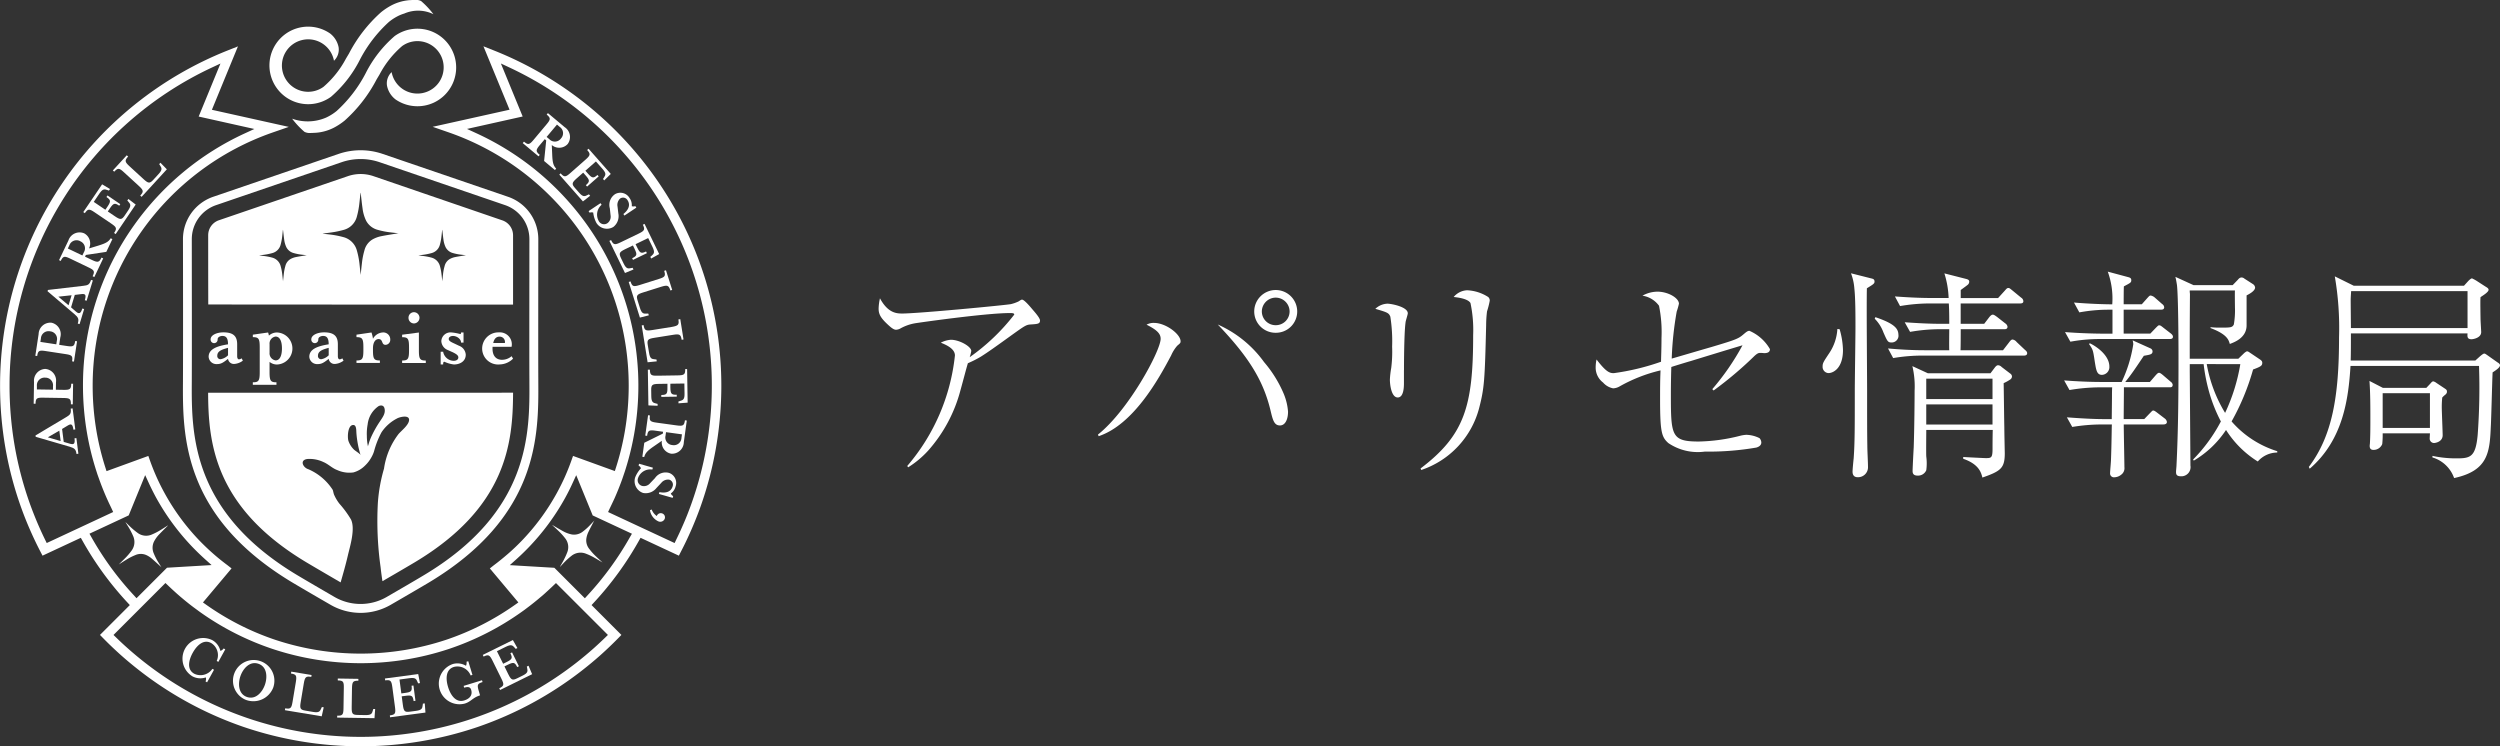
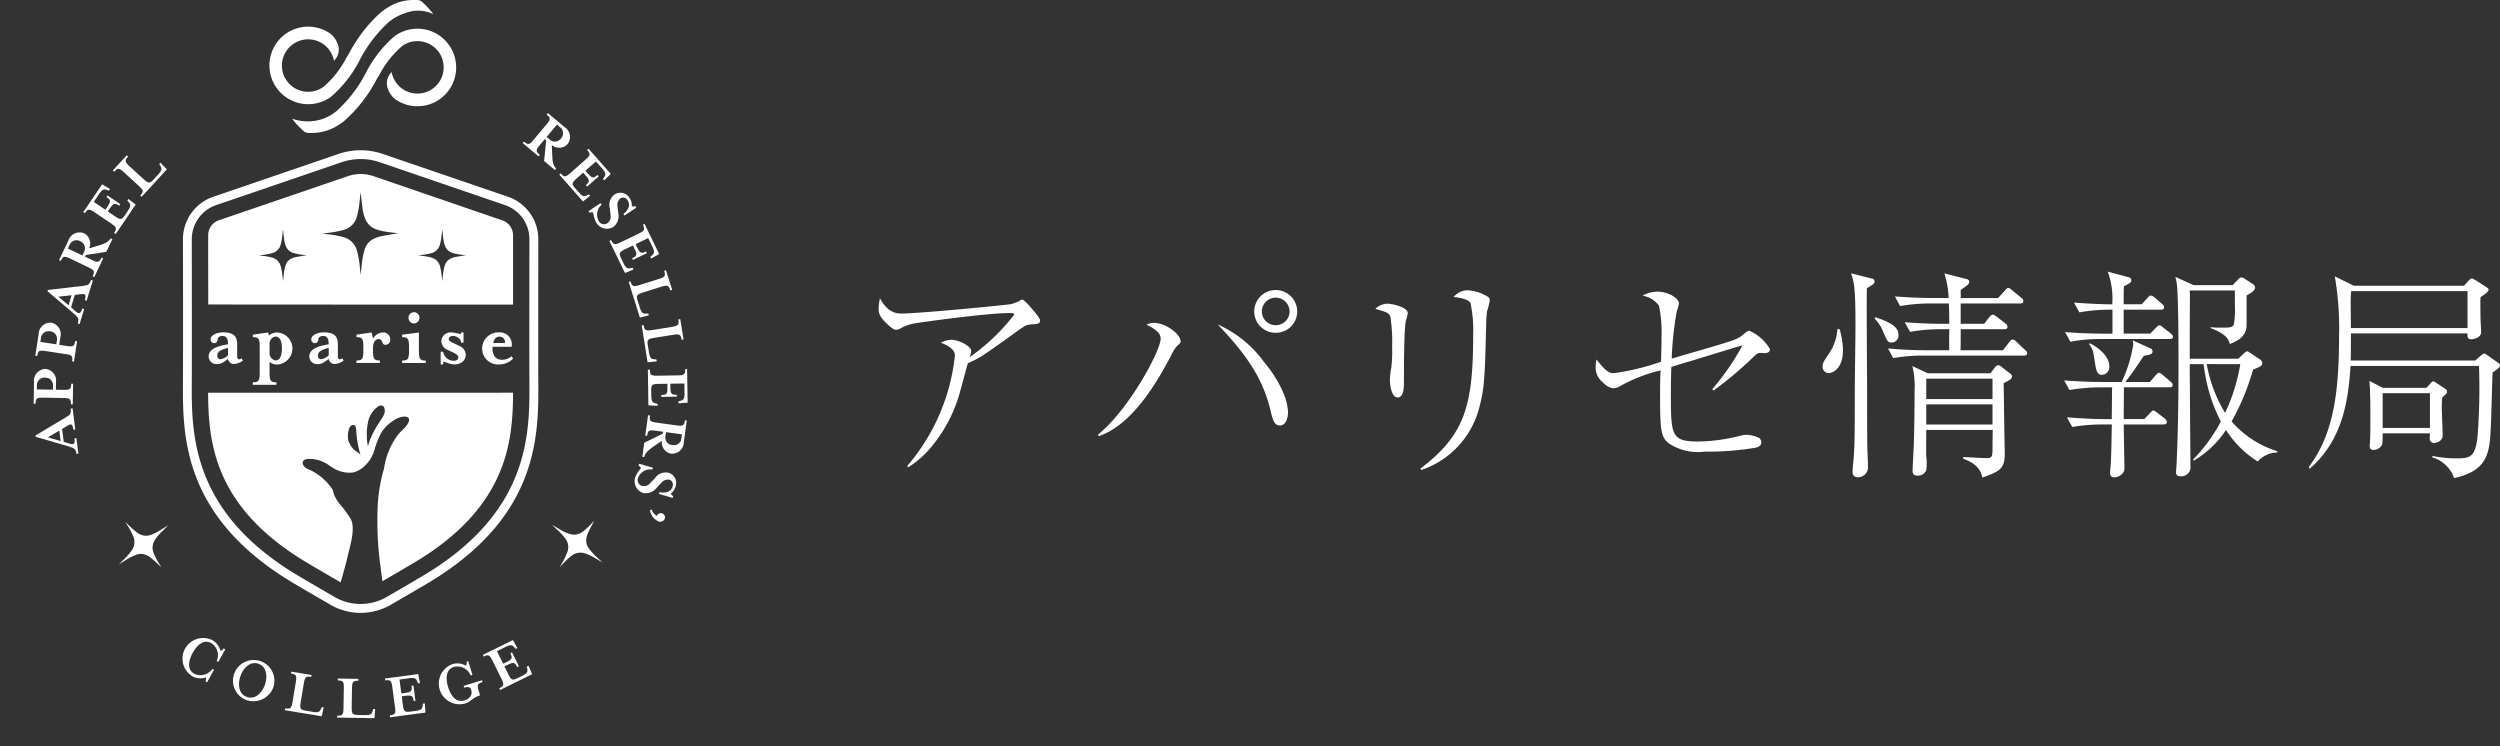
<svg xmlns="http://www.w3.org/2000/svg" width="201.02" height="60" viewBox="0 0 201.02 60">
  <rect x="0" y="0" width="201.02" height="60" fill="#333333" stroke="none" />
  <g id="グループ_222" data-name="グループ 222" transform="translate(-30 -10)">
    <g id="グループ_219" data-name="グループ 219">
      <path id="パス_132" data-name="パス 132" d="M5.022.576a7.66,7.66,0,0,0,1.6-1.332,11.824,11.824,0,0,0,2.61-4.878c.09-.306.486-1.818.594-2.16a8.483,8.483,0,0,0,1.062-.54c.54-.342,1.152-.774,2.646-1.854.81-.576.99-.7,1.3-.72.612-.036.792-.054.792-.324,0-.2-.432-.684-.648-.936-.18-.216-.63-.738-.792-.738-.072,0-.09.018-.288.144a3.144,3.144,0,0,1-.612.216c-.486.09-7.47.756-8.748.756-.468,0-1.152-.054-1.782-1.224a4.168,4.168,0,0,0-.108.828c0,.432.144.738.756,1.3.27.252.468.4.648.4a.8.8,0,0,0,.324-.09A3.7,3.7,0,0,1,5.544-11c.054-.018,5.67-.828,7.668-.828.234,0,.342.018.342.126A16.646,16.646,0,0,1,9.972-8.28a2.945,2.945,0,0,0,.126-.5c0-.36-.954-.9-1.638-.9a2.086,2.086,0,0,0-.81.234c.288.126,1.134.432,1.134,1.026A16.254,16.254,0,0,1,4.95.468ZM36.306-11.952a1.728,1.728,0,0,0-1.728-1.728,1.728,1.728,0,0,0-1.728,1.728,1.713,1.713,0,0,0,1.728,1.71A1.713,1.713,0,0,0,36.306-11.952Zm-.612,0a1.106,1.106,0,0,1-1.116,1.1,1.106,1.106,0,0,1-1.116-1.1,1.122,1.122,0,0,1,1.116-1.116A1.122,1.122,0,0,1,35.694-11.952ZM20.34-1.926c2.79-.936,4.806-4.554,5.832-6.5a3.033,3.033,0,0,1,.486-.774c.234-.2.27-.216.27-.36,0-.558-1.17-1.476-2.142-1.476a1.139,1.139,0,0,0-.594.144c.864.432,1.134.738,1.134,1.134,0,.954-2.574,5.742-5.04,7.7Zm9.576-8.982c2.5,2.61,3.672,4.518,4.248,6.93.18.756.288,1.188.756,1.188.414,0,.648-.468.648-1.116a4.683,4.683,0,0,0-.342-1.422,9.721,9.721,0,0,0-1.584-2.556A9.133,9.133,0,0,0,29.916-10.908ZM44.892-7.236c0-1.422.036-3.222.126-3.834,0-.108.18-.63.18-.738,0-.522-1.332-.774-1.638-.774a1.492,1.492,0,0,0-.972.414c.972.288,1.08.324,1.206.63a12.687,12.687,0,0,1,.144,2.412,10.432,10.432,0,0,1-.072,1.71,7.437,7.437,0,0,0-.108.936c0,.432.126,1.44.63,1.44s.5-.918.5-1.17V-7.236ZM46.278.792a7.166,7.166,0,0,0,4.662-5c.414-1.6.45-2.25.558-6.66a9.083,9.083,0,0,1,.072-1.1,6.467,6.467,0,0,0,.216-.846.364.364,0,0,0-.126-.306,3.413,3.413,0,0,0-1.692-.54,1.489,1.489,0,0,0-1.08.54c.306.036,1.134.126,1.35.486a10.49,10.49,0,0,1,.216,2.574c0,5.706-.684,8.046-4.23,10.728ZM69.786-5.6A29.916,29.916,0,0,0,72.972-8.28c.252-.252.378-.324.5-.342a2.658,2.658,0,0,1,.378.018c.234,0,.468-.054.468-.324A3.5,3.5,0,0,0,72.666-10.4c-.108,0-.2.054-.378.2-.5.432-.54.468-2.718,1.116-.45.126-2.646.774-3.15.918a26.775,26.775,0,0,1,.4-3.78,5.559,5.559,0,0,0,.18-.63c0-.468-.882-.972-1.728-.972a2.516,2.516,0,0,0-1.206.324,2.01,2.01,0,0,1,1.332.81,10.61,10.61,0,0,1,.2,2.592c0,.918-.036,1.6-.036,1.908a19.106,19.106,0,0,1-3.8.918c-.306,0-.594-.054-1.386-1.1a2.911,2.911,0,0,0-.072.666,1.5,1.5,0,0,0,.594,1.188,1.444,1.444,0,0,0,.81.468,1.12,1.12,0,0,0,.5-.144,12.545,12.545,0,0,1,3.312-1.3c-.036.864-.036,1.512-.036,2.3,0,2.682.126,3.06.666,3.546a4.222,4.222,0,0,0,2.934.684,22.542,22.542,0,0,0,4.14-.324c.18-.054.4-.162.4-.414a.55.55,0,0,0-.144-.342,2.5,2.5,0,0,0-1.062-.27,2.6,2.6,0,0,0-.54.09,14.4,14.4,0,0,1-3.276.45c-2.2,0-2.25-.45-2.25-3.762,0-.882.018-1.71.036-2.232.216-.072,1.278-.4,1.53-.468,3.4-1.044,3.78-1.152,4.194-1.278a19.748,19.748,0,0,1-2.43,3.528ZM93.78-6.732a.306.306,0,0,0-.144-.234l-.684-.522a.441.441,0,0,0-.288-.144c-.108,0-.18.09-.234.144l-.378.5h-5.04L85.77-7.56a7.035,7.035,0,0,1,.18,1.98c0,.738-.018,2.916-.072,4.554-.018.288-.09,1.692-.09,1.89,0,.144.018.378.4.378a.715.715,0,0,0,.7-.432,4.185,4.185,0,0,0,0-1.1c-.018-.306,0-1.8,0-2.142h5.346c-.018.522-.018,1.332-.018,1.53,0,.72-.108.738-.54.738-.144,0-1.548-.072-1.818-.09v.144C91.116.324,91.3.99,91.4,1.4,92.88.882,93.2.648,93.2-.558c0-.054-.036-1.62-.036-2.07-.018-.846-.036-2.628-.054-3.564a3.483,3.483,0,0,0,.522-.288A.31.31,0,0,0,93.78-6.732ZM92.214-4.914H86.886V-6.552h5.328Zm0,2.052H86.886v-1.62h5.328ZM95-8.6c0-.108-.072-.18-.18-.27l-.666-.63a.52.52,0,0,0-.324-.2c-.072,0-.144.036-.288.234l-.486.63H89.64c.018-.252.018-1.422.018-1.692H93.15c.126,0,.27-.018.27-.2a.387.387,0,0,0-.18-.27l-.666-.522c-.108-.072-.234-.18-.342-.18s-.234.144-.288.216l-.4.522h-1.89V-12.6h4.77c.126,0,.27-.018.27-.18a.357.357,0,0,0-.18-.288l-.7-.576c-.18-.144-.234-.2-.324-.2-.108,0-.162.072-.288.216l-.54.594H89.658v-.648c.072-.054.45-.324.54-.4a.337.337,0,0,0,.144-.27c0-.09-.036-.162-.234-.216l-1.764-.45a7.481,7.481,0,0,1,.342,1.98H87.354c-.99,0-2-.054-2.988-.126l.414.774A14.276,14.276,0,0,1,87.1-12.6h1.6c.018.288.036.666.036,1.638h-.576c-1.008,0-2-.054-3.006-.126l.432.774a14.1,14.1,0,0,1,2.322-.216h.828c0,.234-.018,1.422,0,1.692H86.8c-1.008,0-2-.054-2.988-.144l.414.774a13.937,13.937,0,0,1,2.322-.2h8.19C94.86-8.406,95-8.442,95-8.6Zm-10.35-1.44c0-.522-.27-.918-1.854-1.458l-.054.126a3.041,3.041,0,0,1,.7,1.1c.324.738.36.81.666.81A.548.548,0,0,0,84.654-10.044Zm-1.926-4.338c0-.162-.108-.2-.252-.234l-1.638-.414a4.309,4.309,0,0,1,.27,1.206c.09.792.09,2.286.09,3.15,0,.72-.054,4.284-.054,5.094,0,2.988,0,4.176-.09,5.436-.018.144-.09.882-.09,1.062,0,.234.09.45.414.45a.8.8,0,0,0,.828-.774c0-.486-.054-1.278-.054-1.764-.018-1.08-.018-2.286-.018-4.482,0-1.17-.054-6.876-.018-8.172C82.674-14.166,82.728-14.2,82.728-14.382ZM80.19-8.856a6.5,6.5,0,0,0-.27-1.674l-.18-.018a3.881,3.881,0,0,1-.666,1.962c-.468.7-.522.792-.522,1.062A.5.5,0,0,0,79.02-7C79.4-7,80.19-7.38,80.19-8.856ZM115.11-.612V-.72a8,8,0,0,1-3.672-2.394,18.978,18.978,0,0,0,1.728-4.176c.63-.234.738-.306.738-.54,0-.09-.036-.162-.162-.252l-.828-.558c-.108-.072-.162-.108-.216-.108-.072,0-.09.018-.234.126l-.486.468h-3.906c0-2.34,0-2.61.018-5.22a1.363,1.363,0,0,1-.018-.27h3.636c-.018.18,0,1.152,0,1.368a6.55,6.55,0,0,1-.09,1.368c-.126.252-.27.252-1.152.252a6.207,6.207,0,0,1-.72-.036v.072c1.332.5,1.458.954,1.548,1.278.378-.144,1.35-.5,1.35-1.494v-2.412c.144-.072.684-.342.684-.63a.37.37,0,0,0-.162-.27l-.7-.45a.344.344,0,0,0-.216-.09c-.144,0-.216.072-.324.2l-.4.414h-3.15l-1.458-.666c.054.2.09.432.126.648.108.882.126,4.68.126,5.76,0,2.934-.018,5.85-.162,8.766,0,.072-.036.414-.036.486,0,.18,0,.378.4.378a.738.738,0,0,0,.756-.864l-.054-7.524v-.63h1.116a14.431,14.431,0,0,0,.486,2.394,12.446,12.446,0,0,0,.9,2.214,12.958,12.958,0,0,1-2.232,3.06l.054.09a7.956,7.956,0,0,0,2.592-2.466A8.079,8.079,0,0,0,113.544.108,2.088,2.088,0,0,1,115.11-.612Zm-2.97-7.11A14.891,14.891,0,0,1,110.916-3.8a11.267,11.267,0,0,1-1.476-3.924Zm-5.418-2.2c0-.126-.108-.216-.2-.288l-.558-.432c-.18-.144-.252-.2-.342-.2-.072,0-.09.018-.288.216l-.432.45h-2.142V-12.1h2.988c.126,0,.27-.018.27-.2a.35.35,0,0,0-.162-.252l-.594-.522a.691.691,0,0,0-.324-.162c-.09,0-.108.018-.288.216l-.432.486h-1.458c0-.126,0-1.278.018-1.44.54-.288.594-.306.594-.5,0-.162-.108-.2-.216-.234l-1.674-.45a6.35,6.35,0,0,1,.36,2.628c-.576,0-1.818-.036-3.078-.144l.432.792a12.967,12.967,0,0,1,2.322-.216h.342v1.926h-.828c-.324,0-1.638-.018-2.988-.126l.432.774a12.924,12.924,0,0,1,2.3-.216h5.67C106.56-9.738,106.722-9.756,106.722-9.918Zm-.018,3.87a.368.368,0,0,0-.162-.252l-.63-.54c-.09-.072-.216-.18-.306-.18-.108,0-.2.126-.288.216l-.45.522h-1.98c.54-.666.9-1.224,1.494-2.106.5-.09.7-.108.7-.36a.274.274,0,0,0-.162-.234l-1.44-.648a1.338,1.338,0,0,1,.054.306,10.917,10.917,0,0,1-.936,3.042h-1.638c-.936,0-2.052-.054-2.988-.126l.432.774a15.018,15.018,0,0,1,2.3-.216h1.134c-.018.126-.018.594-.018.7,0,.288-.018,1.584-.018,1.854H101.2c-.936,0-2.07-.072-3.006-.144l.432.774a14.707,14.707,0,0,1,2.322-.2h.864c-.018.234-.018,1.422-.072,2.844,0,.162-.072.9-.072,1.062a.309.309,0,0,0,.342.342.9.9,0,0,0,.54-.2.646.646,0,0,0,.27-.612c0-.27-.054-2.952-.054-3.438h3.2c.072,0,.27-.018.27-.2a.41.41,0,0,0-.162-.27l-.612-.468c-.162-.126-.252-.18-.324-.18s-.09.036-.288.234l-.432.45h-1.656c0-.4.018-2.106.018-2.466v-.09h3.654C106.524-5.85,106.7-5.85,106.7-6.048ZM101.61-7.524c0-.936-1.1-1.656-1.566-1.872l-.072.054c.324.468.324.486.468,1.44.108.666.162,1.044.576,1.044A.625.625,0,0,0,101.61-7.524Zm31.41-.108c0-.09-.108-.18-.18-.216L132.1-8.37c-.252-.18-.288-.2-.342-.2-.09,0-.252.144-.342.216l-.378.342H121.014c.018-.594.018-1.116.018-2.178h9.378c-.018.252-.036.468.324.468.126,0,.774-.108.774-.576,0-.072-.054-.918-.054-1.1-.018-1.3-.018-1.422,0-1.71.27-.18.648-.414.648-.594,0-.09-.09-.162-.216-.234l-.774-.5a3.274,3.274,0,0,0-.342-.18c-.09,0-.234.144-.306.216l-.342.378h-8.856l-1.53-.756a24.335,24.335,0,0,1,.342,4.9c0,4.734-.54,7.92-2.43,10.422l.072.144C120.4-1.62,120.834-4.9,121-7.578h10.332a51.583,51.583,0,0,1-.108,5.562c-.162,1.746-.576,1.872-1.674,1.872a8.962,8.962,0,0,1-1.962-.2v.126A2.642,2.642,0,0,1,129.33,1.44c2.754-.594,2.862-2.088,2.952-4.158.036-.612.108-3.654.144-4.338C132.642-7.2,133.02-7.434,133.02-7.632Zm-4.266,2.124c0-.126-.036-.162-.2-.27l-.648-.432a.665.665,0,0,0-.252-.126c-.072,0-.144.072-.252.2l-.306.324h-3.492l-1.08-.558c.072.972.072,2.124.072,3.114,0,.5,0,1.332-.036,1.908,0,.036-.018.126-.018.2,0,.27.144.324.324.324a.747.747,0,0,0,.684-.468,6.8,6.8,0,0,0,.036-.864h3.8c0,.054-.018.342-.018.4a.351.351,0,0,0,.342.378c.108,0,.7-.09.7-.63,0-.252-.072-1.908-.072-2.268,0-.324.018-.54.036-.756a1.7,1.7,0,0,1,.252-.234C128.754-5.382,128.754-5.454,128.754-5.508Zm1.656-5.112h-9.378c0-.36-.018-1.926-.018-2.25,0-.108,0-.144.036-.72h9.36Zm-3.024,8.028h-3.8v-2.79h3.8Z" transform="translate(98 47)" fill="#fff" />
      <g id="グループ_218" data-name="グループ 218" transform="translate(-83.507 -90.69)">
        <g id="グループ_211" data-name="グループ 211" transform="translate(128.216 112.771)">
          <path id="パス_80" data-name="パス 80" d="M226.035,220.618a4.838,4.838,0,0,1-2.419-.649c-.947-.547-2.217-1.285-3.013-1.759-8.922-5.325-8.882-11.881-8.855-16.219v-.127c.013-2.215.006-8.9,0-11.293a3.6,3.6,0,0,1,2.437-3.412l10.084-3.448a5.486,5.486,0,0,1,3.528,0l10.088,3.45a3.6,3.6,0,0,1,2.435,3.411c0,2.39-.012,9.078,0,11.293v.127c.027,4.338.068,10.894-8.854,16.219-.8.474-2.067,1.212-3.014,1.759A4.846,4.846,0,0,1,226.035,220.618Zm0-36.492a4.731,4.731,0,0,0-1.535.256l-10.085,3.449a2.89,2.89,0,0,0-1.957,2.74c0,2.39.012,9.08,0,11.3v.126c-.026,4.178-.064,10.489,8.509,15.606.793.474,2.06,1.209,3,1.755a4.192,4.192,0,0,0,4.129,0c.944-.546,2.21-1.281,3-1.755,8.574-5.117,8.534-11.429,8.508-15.606v-.127c-.013-2.216,0-8.907,0-11.3a2.89,2.89,0,0,0-1.956-2.739l-10.087-3.45A4.742,4.742,0,0,0,226.035,184.126Z" transform="translate(-211.745 -183.419)" fill="#fff" />
          <g id="グループ_209" data-name="グループ 209" transform="translate(2.067 13.021)">
            <path id="パス_81" data-name="パス 81" d="M226.263,274a.476.476,0,0,1-.533-.407c-.393.309-.569.421-.885.421a.627.627,0,0,1-.674-.59c0-.6.639-.856,1.558-1v-.007c0-.519-.169-.667-.457-.667-.161,0-.379.091-.379.274a.282.282,0,1,1-.562,0c0-.351.512-.562,1.025-.562.779,0,1.109.288,1.109.955v.948c0,.175.056.267.147.267a.406.406,0,0,0,.211-.084l.1.19A1.3,1.3,0,0,1,226.263,274Zm-.533-1.292c-.541.141-.863.281-.863.632a.252.252,0,0,0,.274.281,1.121,1.121,0,0,0,.59-.316Z" transform="translate(-224.171 -269.84)" fill="#fff" />
            <path id="パス_82" data-name="パス 82" d="M247.415,275.478v.2h-1.9v-.2c.47,0,.555-.12.555-.822V272.67c0-.7-.084-.822-.555-.822v-.2l1.229-.176a1.3,1.3,0,0,1,.063.253.955.955,0,0,1,.653-.253,1.289,1.289,0,0,1,0,2.576.945.945,0,0,1-.6-.211v.821C246.861,275.358,246.945,275.478,247.415,275.478Zm-.07-3.678a.568.568,0,0,0-.484.618v.681a.573.573,0,0,0,.484.618c.365,0,.512-.428.512-.962S247.71,271.8,247.345,271.8Z" transform="translate(-241.962 -269.84)" fill="#fff" />
            <path id="パス_83" data-name="パス 83" d="M274.9,274a.476.476,0,0,1-.533-.407c-.393.309-.569.421-.885.421a.627.627,0,0,1-.674-.59c0-.6.639-.856,1.558-1v-.007c0-.519-.169-.667-.456-.667-.162,0-.379.091-.379.274a.282.282,0,1,1-.562,0c0-.351.512-.562,1.025-.562.779,0,1.109.288,1.109.955v.948c0,.175.056.267.147.267a.407.407,0,0,0,.211-.084l.1.19A1.3,1.3,0,0,1,274.9,274Zm-.533-1.292c-.541.141-.863.281-.863.632a.252.252,0,0,0,.274.281,1.121,1.121,0,0,0,.59-.316Z" transform="translate(-264.713 -269.84)" fill="#fff" />
            <path id="パス_84" data-name="パス 84" d="M297.961,272.466c-.358,0-.176-.463-.562-.463-.2,0-.449.182-.449.751v.148c0,.7.085.821.555.821v.2h-1.881v-.2c.47,0,.555-.119.555-.821v-.232c0-.7-.085-.822-.555-.822v-.2l1.207-.176a2.81,2.81,0,0,1,.119.505.968.968,0,0,1,.765-.505.56.56,0,0,1,.625.576A.4.4,0,0,1,297.961,272.466Z" transform="translate(-283.736 -269.84)" fill="#fff" />
            <path id="パス_85" data-name="パス 85" d="M317.681,265.767v-.2c.47,0,.555-.119.555-.821v-.232c0-.7-.084-.822-.555-.822v-.2l1.348-.176v1.432c0,.7.085.821.555.821v.2Zm.948-3.18a.447.447,0,0,1-.435-.456.441.441,0,0,1,.435-.449.452.452,0,0,1,.449.449A.458.458,0,0,1,318.629,262.587Z" transform="translate(-302.123 -261.681)" fill="#fff" />
            <path id="パス_86" data-name="パス 86" d="M337.353,274.045a2.52,2.52,0,0,1-.758-.218c-.077,0-.105.042-.105.218h-.2V273.02h.2a.874.874,0,0,0,.849.73c.232,0,.372-.112.372-.274s-.162-.274-.449-.414l-.393-.176a.812.812,0,0,1-.526-.716.738.738,0,0,1,.828-.7,3.932,3.932,0,0,1,.688.127c.049,0,.07-.035.07-.127h.2v.815h-.2c0-.3-.351-.534-.646-.534-.189,0-.344.092-.344.239s.141.232.484.386l.337.161a.827.827,0,0,1,.548.716C338.308,273.814,337.809,274.045,337.353,274.045Z" transform="translate(-317.633 -269.84)" fill="#fff" />
            <path id="パス_87" data-name="パス 87" d="M357.892,273.666a1.167,1.167,0,0,0,.835-.288l.119.2a1.573,1.573,0,0,1-1.067.463,1.286,1.286,0,0,1-1.418-1.292,1.306,1.306,0,0,1,1.355-1.285.962.962,0,0,1,1.011,1.158H357.2C357.148,273.344,357.478,273.638,357.892,273.666Zm.295-1.348a.426.426,0,0,0-.435-.512c-.253,0-.428.175-.5.512Z" transform="translate(-334.368 -269.84)" fill="#fff" />
          </g>
          <g id="グループ_210" data-name="グループ 210" transform="translate(2.026 1.916)">
            <path id="パス_88" data-name="パス 88" d="M236.209,205.427h12.254c0-.563,0-1.123,0-1.664,0-.812,0-1.582,0-2.252,0-.223,0-.436,0-.635,0-.4,0-.745,0-1.021h0a1.27,1.27,0,0,0-.86-1.2L237.237,195.1a3.177,3.177,0,0,0-2.056,0l-10.373,3.547a1.27,1.27,0,0,0-.859,1.2c0,1.107,0,3.322.006,5.572Zm5.219-4.033a4.743,4.743,0,0,0,.483-.108.932.932,0,0,0,.67-.682,4.153,4.153,0,0,0,.127-.678c.02-.169.036-.339.055-.517a.225.225,0,0,1,.012.037c.03.251.055.5.091.754a2,2,0,0,0,.177.619.925.925,0,0,0,.6.469,3.852,3.852,0,0,0,.643.126c.119.015.238.027.358.041l.015,0,.014,0,0,.006-.017,0c-.3.05-.592.092-.886.153a1.537,1.537,0,0,0-.376.14.891.891,0,0,0-.434.574,3.615,3.615,0,0,0-.126.648c-.023.19-.041.38-.062.577-.022-.2-.041-.394-.065-.587a4,4,0,0,0-.123-.629.953.953,0,0,0-.694-.69,4.625,4.625,0,0,0-.711-.133c-.1-.012-.19-.021-.286-.032a.206.206,0,0,1-.031-.01C241.057,201.445,241.244,201.426,241.428,201.394Zm-7.362-1.8a7.546,7.546,0,0,0,.772-.172,1.489,1.489,0,0,0,1.071-1.09,6.627,6.627,0,0,0,.2-1.083c.032-.27.058-.541.087-.826,0,.012.005.017.008.025h0a.188.188,0,0,1,.011.034c.048.4.088.8.144,1.2a3.2,3.2,0,0,0,.283.99,1.478,1.478,0,0,0,.956.75,6.129,6.129,0,0,0,1.028.2c.19.024.381.044.572.066l.023.005.024,0,0,.01-.028-.007c-.472.079-.946.148-1.415.245a2.448,2.448,0,0,0-.6.224,1.424,1.424,0,0,0-.693.917,5.782,5.782,0,0,0-.2,1.036c-.036.3-.066.607-.1.922-.035-.32-.066-.629-.1-.938a6.4,6.4,0,0,0-.2-1.005,1.521,1.521,0,0,0-1.108-1.1,7.409,7.409,0,0,0-1.137-.213c-.152-.019-.3-.033-.456-.051a.309.309,0,0,1-.05-.016C233.473,199.675,233.772,199.644,234.067,199.593Zm-5.444,1.8a4.734,4.734,0,0,0,.483-.108.932.932,0,0,0,.67-.682,4.139,4.139,0,0,0,.127-.678c.02-.169.036-.339.055-.517a.23.23,0,0,1,.012.037c.03.251.055.5.091.754a2,2,0,0,0,.177.619.925.925,0,0,0,.6.469,3.847,3.847,0,0,0,.643.126c.119.015.239.027.358.041l.015,0,.014,0,0,.006-.017,0c-.3.05-.593.092-.886.153a1.535,1.535,0,0,0-.376.14.89.89,0,0,0-.434.574,3.614,3.614,0,0,0-.126.648c-.022.19-.041.38-.062.577-.022-.2-.041-.394-.065-.587a4.026,4.026,0,0,0-.124-.629.952.952,0,0,0-.694-.69,4.62,4.62,0,0,0-.711-.133c-.1-.012-.19-.021-.286-.032a.211.211,0,0,1-.031-.01C228.251,201.445,228.438,201.426,228.622,201.394Z" transform="translate(-223.944 -194.933)" fill="#fff" />
            <path id="パス_89" data-name="パス 89" d="M236.186,300.622H223.921c.014,4.05.521,9.23,7.923,13.648.72.429,1.819,1.069,2.732,1.6.2-.7.4-1.385.584-2.177.174-.741.605-2.118.253-2.873a8.114,8.114,0,0,0-.931-1.273,3.43,3.43,0,0,1-.433-.727c-.052-.127-.063-.268-.111-.392a4.4,4.4,0,0,0-1.962-1.659c-.418-.125-.726-.73-.081-.821a2.59,2.59,0,0,1,1.3.247c.4.167.694.492,1.107.643a2.352,2.352,0,0,0,1.3.19,2.088,2.088,0,0,0,.92-.535l.006-.006a2.864,2.864,0,0,0,.3-.333l.017-.024a2.78,2.78,0,0,0,.21-.326c.017-.03.033-.06.049-.091a2.373,2.373,0,0,0,.161-.39,6.875,6.875,0,0,1,.6-1.526,3.339,3.339,0,0,1,1.23-1.1c.223-.135,1.1-.349.973.2-.085.373-.59.761-.831,1.036a5.959,5.959,0,0,0-1.173,2.788,12.979,12.979,0,0,0-.494,2.739,26.714,26.714,0,0,0,.218,5.185c.047.434.1.806.15,1.129l1.024-.595c.459-.267.907-.53,1.286-.754l.27-.16c7.4-4.418,7.909-9.6,7.923-13.648Zm-.549,4.56a1.808,1.808,0,0,1-.438-.7c-.088-.3-.057-1.314.421-1.266.218.022.213.409.219.561a7.993,7.993,0,0,0,.341,1.86C236.152,305.53,235.736,305.286,235.637,305.182Zm2.081-2.232a8.574,8.574,0,0,0-.687,1.229c-.056.128-.107.258-.151.39-.021.064-.041.129-.058.195-.012.044-.057.149-.044.192a4.016,4.016,0,0,1-.094-.854,4.154,4.154,0,0,1,.065-.944,2.045,2.045,0,0,1,.891-1.469c.188-.08.385-.058.453.157C238.227,302.27,237.933,302.62,237.718,302.95Z" transform="translate(-223.921 -283.038)" fill="#fff" />
          </g>
        </g>
        <g id="グループ_217" data-name="グループ 217" transform="translate(113.507 100.691)">
          <g id="グループ_213" data-name="グループ 213" transform="translate(0 3.722)">
            <g id="グループ_212" data-name="グループ 212">
              <path id="パス_90" data-name="パス 90" d="M389.748,406.458h0Z" transform="translate(-346.241 -361.827)" fill="#fff" fill-rule="evenodd" />
              <path id="パス_91" data-name="パス 91" d="M388.577,407.43h0Z" transform="translate(-345.254 -362.646)" fill="#fff" fill-rule="evenodd" />
              <path id="パス_92" data-name="パス 92" d="M385.444,409.931h0Z" transform="translate(-342.615 -364.94)" fill="#fff" fill-rule="evenodd" />
              <path id="パス_93" data-name="パス 93" d="M384.263,410.835h0Z" transform="translate(-341.62 -366.133)" fill="#fff" fill-rule="evenodd" />
              <rect id="長方形_1966" data-name="長方形 1966" transform="translate(43.813 44.369) rotate(-45)" fill="#fff" />
              <path id="パス_94" data-name="パス 94" d="M205.137,406.131h0Z" transform="translate(-190.705 -361.552)" fill="#fff" fill-rule="evenodd" />
              <path id="パス_95" data-name="パス 95" d="M396.378,400.551h0Z" transform="translate(-351.826 -356.85)" fill="#fff" fill-rule="evenodd" />
              <path id="パス_96" data-name="パス 96" d="M392.08,404.458h0Z" transform="translate(-348.206 -360.142)" fill="#fff" fill-rule="evenodd" />
              <path id="パス_97" data-name="パス 97" d="M166.782,355.5h0Z" transform="translate(-157.919 -318.896)" fill="#fff" fill-rule="evenodd" />
-               <path id="パス_98" data-name="パス 98" d="M428.575,355.319Z" transform="translate(-379.425 -318.742)" fill="#fff" fill-rule="evenodd" />
              <rect id="長方形_1967" data-name="長方形 1967" transform="translate(9.029 36.944)" fill="#fff" />
              <path id="パス_99" data-name="パス 99" d="M427.832,356.936h0Z" transform="translate(-378.806 -320.104)" fill="#fff" fill-rule="evenodd" />
-               <path id="パス_100" data-name="パス 100" d="M168.264,163.685c.3-.571.577-1.161.836-1.753.265-.608.507-1.216.718-1.806a28.841,28.841,0,0,0,1.264-4.806,29.268,29.268,0,0,0,.426-4.971,29.013,29.013,0,0,0-18.29-26.953l-.839-.334,2.1,5.1-6.184,1.375,1.278.443A21.561,21.561,0,0,1,164.06,150.35a21.8,21.8,0,0,1-.312,3.68,21.465,21.465,0,0,1-.711,2.9l-.092.287L159.584,156l-.13.366c-.162.456-.342.905-.534,1.335s-.409.863-.642,1.288a17.963,17.963,0,0,1-2.873,3.888c-.342.352-.7.691-1.058,1s-.744.626-1.134.916l-.319.253,2.294,2.735-.257.182a21.47,21.47,0,0,1-5.562,2.825,21.809,21.809,0,0,1-13.724,0,21.479,21.479,0,0,1-5.562-2.825l-.257-.182,2.3-2.737-.329-.257c-.384-.285-.766-.593-1.127-.909s-.715-.652-1.057-1a17.955,17.955,0,0,1-2.873-3.888c-.235-.428-.451-.861-.642-1.288s-.372-.878-.534-1.335l-.13-.366-3.361,1.223-.092-.287a21.488,21.488,0,0,1-.711-2.9,21.78,21.78,0,0,1-.312-3.68,21.561,21.561,0,0,1,14.493-20.371l1.278-.443-6.184-1.375,2.095-5.1-.839.334a29.012,29.012,0,0,0-18.289,26.953,29.261,29.261,0,0,0,.425,4.971,28.842,28.842,0,0,0,1.264,4.806c.211.59.452,1.2.718,1.806.259.593.54,1.182.836,1.753l.171.329,3.08-1.436.132.235a25.814,25.814,0,0,0,3.618,4.969l.19.205-2.4,2.4.268.274c.462.471.94.926,1.42,1.354s.983.844,1.51,1.254a28.869,28.869,0,0,0,8.376,4.525,29.25,29.25,0,0,0,18.78,0,28.872,28.872,0,0,0,8.376-4.525c.528-.41,1.036-.831,1.51-1.254s.958-.883,1.419-1.354l.268-.274-2.4-2.4.19-.205a25.833,25.833,0,0,0,3.618-4.969l.132-.235,3.08,1.436Zm-51-.681-.125-.256q-.273-.557-.52-1.123c-.246-.563-.48-1.155-.7-1.758a28.162,28.162,0,0,1-1.232-4.675,28.525,28.525,0,0,1-.412-4.843,28.225,28.225,0,0,1,16.284-25.585l.674-.315-1.751,4.262,4.477,1-.782.36a22.418,22.418,0,0,0-8.874,7.357,22.168,22.168,0,0,0-4.124,12.926,22.523,22.523,0,0,0,.325,3.809,22.206,22.206,0,0,0,.753,3.058l.088.273h0l.125.349c.183.515.386,1.024.6,1.512l.054.12.03.066.03.066.061.134.032.068.028.059.028.058.08.167.031.064.163.353Zm5.155,1.958a24.912,24.912,0,0,1-1.565-2.436l-.154-.273,3.156-1.472,1.324-3.237.279.608c.189.412.392.815.6,1.2a18.911,18.911,0,0,0,3,4.053c.3.307.616.612.944.907l.518.464-3.585.213-2.452,2.452-.2-.221A24.865,24.865,0,0,1,122.418,164.962Zm39.969,5.432-.211.205q-.438.425-.9.84c-.484.431-.978.842-1.466,1.221a28.2,28.2,0,0,1-34.6,0c-.489-.379-.982-.79-1.466-1.221q-.466-.414-.9-.839l-.211-.205,4.176-4.176.256.243.051.049.055.051.106.1.055.051.233.213.052.047.1.09.049.044.065.056.059.052.059.051.061.053.06.05.059.05.062.052.061.051.056.047.067.055.056.046.063.051.06.048.125.1.057.045.06.047.064.05.06.046.062.047.062.047.51.376a22.215,22.215,0,0,0,5.853,2.988,22.493,22.493,0,0,0,14.211,0,22.227,22.227,0,0,0,5.853-2.988l.215-.154h0l.356-.27.057-.043.062-.048.06-.047.063-.049.061-.048.058-.046.124-.1.06-.049.066-.054.057-.047.062-.051.057-.048.065-.055.057-.048.122-.1.058-.049.122-.107.053-.047.1-.092.052-.048.059-.053.056-.051.174-.161.055-.051.106-.1.051-.049.253-.24Zm1.774-7.868a24.761,24.761,0,0,1-3.427,4.7l-.2.221-2.452-2.452-3.585-.213.518-.464c.328-.295.646-.6.944-.907a18.882,18.882,0,0,0,3-4.054c.212-.386.415-.79.6-1.2l.279-.609,1.325,3.237,3.156,1.472Zm3.589.479-5.35-2.494.152-.325.031-.064.187-.393.031-.066.1-.213.03-.066c.23-.521.432-1.03.615-1.542l.212-.624a22.337,22.337,0,0,0-11.92-27.151l-.782-.36,4.477-1-1.752-4.262.674.315a28.251,28.251,0,0,1,14.64,35.1c-.217.607-.451,1.2-.7,1.758q-.246.566-.52,1.124Z" transform="translate(-113.507 -123.063)" fill="#fff" fill-rule="evenodd" />
              <path id="パス_101" data-name="パス 101" d="M201.325,402.8h0Z" transform="translate(-187.494 -358.743)" fill="#fff" fill-rule="evenodd" />
              <path id="パス_102" data-name="パス 102" d="M206.7,407.43h0Z" transform="translate(-192.019 -362.646)" fill="#fff" fill-rule="evenodd" />
              <path id="パス_103" data-name="パス 103" d="M167.192,356.4h0Z" transform="translate(-158.26 -319.651)" fill="#fff" fill-rule="evenodd" />
              <rect id="長方形_1968" data-name="長方形 1968" transform="translate(13.679 43.916)" fill="#fff" />
            </g>
            <path id="パス_104" data-name="パス 104" d="M177.817,370.554c-.276-.249-.546-.505-.83-.744a1.87,1.87,0,0,0-.419-.255,1.087,1.087,0,0,0-.878.019,4.419,4.419,0,0,0-.716.37c-.2.122-.4.248-.6.377.175-.173.346-.338.512-.506a4.9,4.9,0,0,0,.509-.594,1.162,1.162,0,0,0,.136-1.186,5.662,5.662,0,0,0-.41-.782c-.06-.1-.124-.2-.186-.3a.234.234,0,0,1-.014-.038c.171.166.33.33.5.483a5.715,5.715,0,0,0,.469.381,1.136,1.136,0,0,0,1.16.126,5.062,5.062,0,0,0,.745-.391c.177-.109.352-.222.537-.339a.291.291,0,0,1-.026.04c-.218.219-.44.433-.653.657a2.433,2.433,0,0,0-.459.638,1.129,1.129,0,0,0,0,.928,4.667,4.667,0,0,0,.366.712c.076.126.154.249.231.374a.316.316,0,0,1,.017.036Z" transform="translate(-164.826 -328.655)" fill="#fff" />
            <path id="パス_105" data-name="パス 105" d="M399.912,366c-.17.331-.348.657-.506.994a1.876,1.876,0,0,0-.138.47,1.088,1.088,0,0,0,.244.843,4.426,4.426,0,0,0,.542.6c.169.161.341.318.518.482-.212-.125-.415-.247-.621-.365a4.89,4.89,0,0,0-.705-.339,1.163,1.163,0,0,0-1.181.174,5.686,5.686,0,0,0-.65.6c-.081.084-.159.171-.239.256a.238.238,0,0,1-.033.023c.116-.208.234-.4.338-.608a5.721,5.721,0,0,0,.248-.551,1.137,1.137,0,0,0-.177-1.153,5.06,5.06,0,0,0-.569-.619c-.151-.143-.3-.283-.465-.431a.294.294,0,0,1,.045.016c.267.154.532.313.8.462a2.442,2.442,0,0,0,.735.28,1.129,1.129,0,0,0,.9-.242,4.693,4.693,0,0,0,.593-.537c.1-.105.2-.213.3-.32a.347.347,0,0,1,.031-.026Z" transform="translate(-352.121 -327.882)" fill="#fff" />
          </g>
          <g id="グループ_214" data-name="グループ 214" transform="translate(2.705 12.482)">
            <path id="パス_106" data-name="パス 106" d="M133.466,307.535c.3.084.4-.009.345-.44l.151-.019.16,1.258-.151.019c-.046-.359-.149-.467-.539-.581l-2.743-.8-.014-.109,2.455-1.464c.314-.188.429-.277.377-.693l.151-.019.216,1.694-.151.019c-.058-.458-.184-.494-.445-.34l-.466.282.132,1.04Zm-1.8-.521,1.031.3-.107-.837Z" transform="translate(-130.525 -284.333)" fill="#fff" />
            <path id="パス_107" data-name="パス 107" d="M130.7,285.61a.942.942,0,0,1,.863,1.072l-.01.6.613.01c.524.008.614-.058.621-.493l.152,0-.026,1.656-.152,0c.007-.435-.081-.5-.605-.508l-1.614-.025c-.524-.009-.614.053-.621.488l-.152,0,.028-1.755A.946.946,0,0,1,130.7,285.61Zm-.011.7a.614.614,0,0,0-.661.661l0,.288,1.294.02,0-.288A.61.61,0,0,0,130.685,286.312Z" transform="translate(-129.766 -268.428)" fill="#fff" />
            <path id="パス_108" data-name="パス 108" d="M131.878,263.222a.941.941,0,0,1,.711,1.178l-.09.6.606.092c.518.079.616.025.681-.4l.15.022-.249,1.636-.15-.022c.065-.43-.013-.506-.531-.584l-1.595-.243c-.517-.079-.615-.03-.68.4l-.15-.023.264-1.735A.945.945,0,0,1,131.878,263.222Zm-.105.694a.613.613,0,0,0-.743.565l-.043.284,1.279.195.043-.285A.609.609,0,0,0,131.773,263.915Z" transform="translate(-130.445 -249.756)" fill="#fff" />
            <path id="パス_109" data-name="パス 109" d="M138.764,245.131c.236.2.369.156.5-.26l.145.044-.368,1.213-.145-.044c.105-.346.055-.487-.254-.751l-2.176-1.848.032-.106,2.838-.331c.363-.043.5-.077.627-.478l.145.044-.5,1.634-.145-.044c.134-.441.034-.526-.266-.492l-.54.066-.3,1Zm-1.428-1.211.819.692.245-.807Z" transform="translate(-135.348 -232.548)" fill="#fff" />
            <path id="パス_110" data-name="パス 110" d="M145.154,220.659c.658-.2.852-.325,1.028-.6l.137.066-.49,1.027-1.646.248-.065.137.554.264c.473.226.583.2.77-.19l.137.066-.713,1.5-.137-.066c.187-.393.134-.488-.339-.714l-1.457-.7c-.473-.226-.58-.207-.768.186l-.137-.066.756-1.585a.946.946,0,0,1,1.256-.574.92.92,0,0,1,.4,1.217Zm-1.419-.363a.613.613,0,0,0-.876.326l-.124.26,1.169.558.124-.26A.61.61,0,0,0,143.735,220.3Z" transform="translate(-139.986 -213.383)" fill="#fff" />
            <path id="パス_111" data-name="パス 111" d="M156.224,200.293c.244-.36.205-.463-.228-.757l-1.336-.905c-.434-.294-.543-.292-.787.068l-.126-.085,1.515-2.234.635.38-.086.126-.1-.037c-.271-.095-.4-.119-.671.28l-.45.664.933.632.162-.239c.294-.434.285-.541-.076-.785l.086-.126,1.028.7-.085.126c-.365-.247-.464-.213-.758.221l-.162.239.577.391c.434.294.546.288.79-.072l.264-.391c.271-.4.2-.514.012-.726l-.072-.081.085-.126.588.45-1.612,2.377Z" transform="translate(-149.756 -194.042)" fill="#fff" />
            <path id="パス_112" data-name="パス 112" d="M168.155,183.657l-.112-.1,1.119-1.22.112.1c-.294.32-.274.431.112.785l1.128,1.034c.386.354.5.364.792.043l.407-.444c.326-.355.276-.479.117-.717l-.06-.09.1-.112.516.53-2.029,2.213-.112-.1c.294-.321.271-.427-.115-.781l-1.19-1.091C168.557,183.35,168.449,183.337,168.155,183.657Z" transform="translate(-161.675 -182.334)" fill="#fff" />
          </g>
          <g id="グループ_215" data-name="グループ 215" transform="translate(42.037 9.096)">
            <path id="パス_113" data-name="パス 113" d="M388.189,165.08c.027.686.1.906.321,1.143l-.1.117-.872-.73.17-1.655-.116-.1-.394.47c-.337.4-.342.514-.008.793l-.1.117-1.27-1.064.1-.117c.333.28.439.252.775-.15l1.037-1.237c.337-.4.345-.51.012-.79l.1-.117,1.346,1.128a.945.945,0,0,1,.243,1.358.921.921,0,0,1-1.277.08Zm.705-1.282a.613.613,0,0,0-.1-.929l-.221-.186-.831.993.221.185A.609.609,0,0,0,388.895,163.8Z" transform="translate(-385.825 -161.762)" fill="#fff" />
            <path id="パス_114" data-name="パス 114" d="M403.54,180.934c.288.327.4.315.79-.032l1.212-1.068c.394-.347.419-.453.13-.779l.114-.1,1.787,2.026-.527.52-.1-.114.062-.089c.16-.239.215-.359-.1-.72l-.531-.6-.846.745.191.217c.347.393.453.411.78.123l.1.114-.933.822-.1-.114c.331-.292.322-.4-.024-.79l-.191-.216-.524.461c-.393.347-.415.457-.127.783l.312.355c.319.362.448.325.7.193l.1-.05.1.114-.582.457-1.9-2.156Z" transform="translate(-400.498 -176.093)" fill="#fff" />
            <path id="パス_115" data-name="パス 115" d="M417.706,201.8l-.085-.127.959-.64.088.13a1.046,1.046,0,0,0-.227,1.312.48.48,0,0,0,.722.148.647.647,0,0,0,.225-.616l-.059-.56a1.031,1.031,0,0,1,.429-1.143.856.856,0,0,1,1.16.322.978.978,0,0,1,.176.651.443.443,0,0,0,.285-.007l.082.122-.959.64-.084-.126c.328-.264.632-.668.326-1.125a.415.415,0,0,0-.585-.121.7.7,0,0,0-.211.646l.066.561a1.1,1.1,0,0,1-.4,1.077.994.994,0,0,1-1.372-.338,2.329,2.329,0,0,1-.249-.816A.442.442,0,0,0,417.706,201.8Z" transform="translate(-412.331 -193.794)" fill="#fff" />
            <path id="パス_116" data-name="パス 116" d="M427.811,216.561c.19.391.3.409.769.18l1.451-.7c.471-.229.524-.324.334-.716l.136-.066,1.178,2.427-.646.36-.066-.137.083-.069c.218-.188.3-.287.093-.721l-.35-.72-1.013.492.126.259c.229.471.327.517.718.327l.066.137-1.117.542-.066-.136c.4-.192.415-.3.187-.766l-.126-.259-.626.3c-.471.229-.521.329-.332.72l.206.424c.211.433.344.433.624.372l.105-.022.067.136-.683.285-1.254-2.582Z" transform="translate(-420.712 -206.354)" fill="#fff" />
            <path id="パス_117" data-name="パス 117" d="M439.847,237.749l.144-.046.5,1.58-.145.045c-.13-.415-.236-.453-.736-.3l-1.461.459c-.5.158-.565.249-.434.665l.181.575c.145.46.278.478.563.461l.107-.007.046.145-.718.182-.9-2.865.145-.046c.131.415.235.448.735.291l1.54-.485C439.911,238.25,439.978,238.164,439.847,237.749Z" transform="translate(-428.478 -225.068)" fill="#fff" />
            <path id="パス_118" data-name="パス 118" d="M446.216,261.342l.15-.024.262,1.636-.15.024c-.068-.43-.167-.483-.685-.4l-1.512.242c-.518.083-.6.164-.526.594l.1.6c.076.476.2.514.49.538l.107.009.024.151-.736.075-.474-2.966.15-.024c.069.429.167.478.685.4l1.594-.255C446.206,261.848,446.285,261.772,446.216,261.342Z" transform="translate(-433.704 -244.754)" fill="#fff" />
            <path id="パス_119" data-name="パス 119" d="M446.491,285.484c.007.435.1.5.621.488l1.614-.025c.524-.009.612-.073.605-.508l.152,0,.043,2.7-.738.054,0-.152.1-.028c.276-.078.4-.133.388-.614l-.013-.8-1.127.018,0,.288c.009.524.078.607.513.6l0,.152-1.241.019,0-.152c.44-.007.5-.092.493-.616l0-.288-.7.011c-.524.008-.612.077-.605.512l.007.472c.008.482.129.537.408.6l.1.024,0,.152-.74-.03-.045-2.871Z" transform="translate(-436.271 -264.86)" fill="#fff" />
            <path id="パス_120" data-name="パス 120" d="M444.563,310.236c-.566.387-.712.568-.8.879l-.15-.021.155-1.126,1.491-.736.021-.15-.607-.084c-.519-.072-.616-.016-.676.414l-.15-.02.226-1.64.15.021c-.059.43.021.505.539.577l1.6.22c.518.071.615.021.675-.41l.15.021-.239,1.738a.946.946,0,0,1-1.021.927.919.919,0,0,1-.745-1.039Zm1.46-.084a.613.613,0,0,0,.735-.575l.039-.286-1.281-.176-.039.285A.609.609,0,0,0,446.022,310.152Z" transform="translate(-434 -283.463)" fill="#fff" />
            <path id="パス_121" data-name="パス 121" d="M440.222,331.347l.041-.146,1.11.317-.044.151a1.045,1.045,0,0,0-1.147.676.48.48,0,0,0,.355.647.647.647,0,0,0,.616-.228l.388-.407a1.033,1.033,0,0,1,1.149-.413.856.856,0,0,1,.506,1.093.98.98,0,0,1-.382.556.448.448,0,0,0,.19.212l-.04.141-1.109-.316.042-.146c.413.079.918.05,1.069-.48a.416.416,0,0,0-.287-.524.7.7,0,0,0-.63.257l-.386.413a1.1,1.1,0,0,1-1.078.4,1,1,0,0,1-.631-1.265,2.336,2.336,0,0,1,.461-.719A.446.446,0,0,0,440.222,331.347Z" transform="translate(-430.913 -303.01)" fill="#fff" />
            <path id="パス_122" data-name="パス 122" d="M447.423,353.309a1.139,1.139,0,0,0,.411.527l.01-.024a.338.338,0,0,1,.437-.182.333.333,0,0,1,.191.429.385.385,0,0,1-.523.2,1.187,1.187,0,0,1-.663-.891Z" transform="translate(-437.061 -321.44)" fill="#fff" />
          </g>
          <g id="グループ_216" data-name="グループ 216" transform="translate(14.667 51.287)">
            <path id="パス_123" data-name="パス 123" d="M213.169,431.549a.544.544,0,0,0,.024-.327,1.358,1.358,0,0,1-1.068-.08,1.661,1.661,0,0,1,1.6-2.909,1.337,1.337,0,0,1,.638.86.547.547,0,0,0,.263-.2l.129.071-.556,1.009-.133-.073a1.141,1.141,0,0,0-.444-1.44c-.629-.346-1.174.221-1.487.789s-.5,1.332.128,1.679a1.15,1.15,0,0,0,1.454-.394l.133.073-.556,1.009Z" transform="translate(-211.308 -428.041)" fill="#fff" />
            <path id="パス_124" data-name="パス 124" d="M236.018,441.791a1.665,1.665,0,1,1,2.193-1A1.715,1.715,0,0,1,236.018,441.791Zm1-2.906c-.7-.243-1.24.394-1.447.994s-.177,1.432.527,1.675,1.24-.394,1.446-.995S237.719,439.126,237.019,438.884Z" transform="translate(-230.906 -436.799)" fill="#fff" />
            <path id="パス_125" data-name="パス 125" d="M261.313,444.523l.025-.15,1.633.272-.025.15c-.429-.072-.511.005-.6.522l-.251,1.509c-.086.516-.033.616.4.686l.594.1c.475.079.552-.03.665-.293l.043-.1.15.024-.162.722-2.961-.492.025-.15c.429.072.505-.006.591-.523l.265-1.591C261.789,444.692,261.742,444.594,261.313,444.523Z" transform="translate(-252.584 -441.656)" fill="#fff" />
            <path id="パス_126" data-name="パス 126" d="M286.164,447.855l0-.152,1.656.026,0,.152c-.435-.007-.5.081-.513.6l-.024,1.53c-.008.524.058.614.493.621l.6.01c.482.007.542-.112.614-.389l.028-.1.152,0-.054.738-3-.047,0-.152c.435.007.5-.081.508-.605l.025-1.614C286.661,447.952,286.6,447.862,286.164,447.855Z" transform="translate(-273.671 -444.432)" fill="#fff" />
            <path id="パス_127" data-name="パス 127" d="M309.587,448.861c.431-.058.482-.154.412-.674l-.214-1.6c-.069-.52-.144-.6-.575-.543l-.02-.15,2.677-.357.14.727-.151.02-.04-.1c-.109-.266-.178-.378-.656-.315l-.8.107.149,1.117.286-.038c.52-.069.594-.148.537-.579l.15-.02.164,1.232-.15.02c-.058-.437-.15-.488-.67-.419l-.286.038.092.691c.07.52.149.6.58.541l.468-.062c.478-.064.519-.191.55-.475l.012-.107.151-.021.056.739-2.848.38Z" transform="translate(-292.906 -442.625)" fill="#fff" />
            <path id="パス_128" data-name="パス 128" d="M337.269,441.461l-.044-.145,1.478-.453.044.146c-.416.127-.452.225-.3.727l.1.341c-.591.181-.722.506-1.223.659a1.662,1.662,0,0,1-.971-3.177,1.338,1.338,0,0,1,1.062.14.549.549,0,0,0,.043-.325l.14-.042.337,1.1-.145.044a1.142,1.142,0,0,0-1.344-.685c-.687.21-.66,1-.47,1.618s.608,1.288,1.294,1.078c.391-.119.7-.39.562-.851C337.772,441.422,337.615,441.355,337.269,441.461Z" transform="translate(-314.613 -437.453)" fill="#fff" />
            <path id="パス_129" data-name="パス 129" d="M357.8,432.985c.39-.192.407-.3.175-.77l-.714-1.448c-.232-.47-.327-.522-.718-.33l-.067-.136,2.421-1.195.364.644-.136.068-.07-.082c-.189-.217-.289-.3-.722-.089l-.719.355.5,1.011.258-.127c.471-.232.516-.331.323-.72l.136-.068.549,1.114-.136.068c-.195-.395-.3-.414-.768-.182l-.258.127.308.626c.232.47.333.52.723.327l.423-.209c.433-.213.431-.347.369-.626l-.023-.106.136-.067.29.681-2.576,1.271Z" transform="translate(-332.324 -428.929)" fill="#fff" />
          </g>
          <path id="パス_130" data-name="パス 130" d="M264.514,100.7c-.087,0-.173.013-.26.023a3.787,3.787,0,0,0-1.25.39,5.229,5.229,0,0,0-.852.562,11.631,11.631,0,0,0-2.577,3.319l-.223.373-.017.029a7.814,7.814,0,0,1-1.811,2.277,2.109,2.109,0,0,1-3.055-2.773c.025-.044.054-.088.083-.131a2.1,2.1,0,0,1,1.2-.845c.051-.014.1-.026.157-.036a2.109,2.109,0,0,1,2.459,1.688,1.239,1.239,0,0,0,.372-1.091,1.85,1.85,0,0,0-.68-1.1,3.108,3.108,0,0,0-2.336-.5,3.138,3.138,0,0,0-.741.235,3.121,3.121,0,0,0-.454,5.4,3.134,3.134,0,0,0,.616.329,3.127,3.127,0,0,0,2.982-.375,9.721,9.721,0,0,0,2.322-2.976,10.859,10.859,0,0,1,2.339-3.046,4,4,0,0,1,.866-.539l.016-.006a2.744,2.744,0,0,1,.34-.124,2.8,2.8,0,0,1,2.355.05,6.647,6.647,0,0,0-.993-1.059.95.95,0,0,0-.5-.091Q264.691,100.686,264.514,100.7Z" transform="translate(-231.514 -100.691)" fill="#fff" />
          <path id="パス_131" data-name="パス 131" d="M266.893,122.856q.13-.007.26-.024a3.787,3.787,0,0,0,1.25-.39,5.227,5.227,0,0,0,.852-.562,11.63,11.63,0,0,0,2.577-3.319l.223-.373.017-.029a7.818,7.818,0,0,1,1.811-2.277,2.109,2.109,0,0,1,3.055,2.772c-.025.045-.054.088-.083.131a2.1,2.1,0,0,1-1.2.845c-.052.014-.1.026-.157.036a2.109,2.109,0,0,1-2.459-1.688,1.239,1.239,0,0,0-.372,1.091,1.85,1.85,0,0,0,.68,1.1,3.11,3.11,0,0,0,2.336.5,3.137,3.137,0,0,0,.741-.235,3.121,3.121,0,0,0,.454-5.4,3.149,3.149,0,0,0-.616-.329,3.127,3.127,0,0,0-2.982.375,9.723,9.723,0,0,0-2.322,2.976,10.863,10.863,0,0,1-2.339,3.046,4,4,0,0,1-.866.539l-.015.006a3.734,3.734,0,0,1-2.7.074,6.662,6.662,0,0,0,.994,1.059.951.951,0,0,0,.5.091Q266.716,122.865,266.893,122.856Z" transform="translate(-241.549 -112.179)" fill="#fff" />
        </g>
      </g>
    </g>
  </g>
</svg>